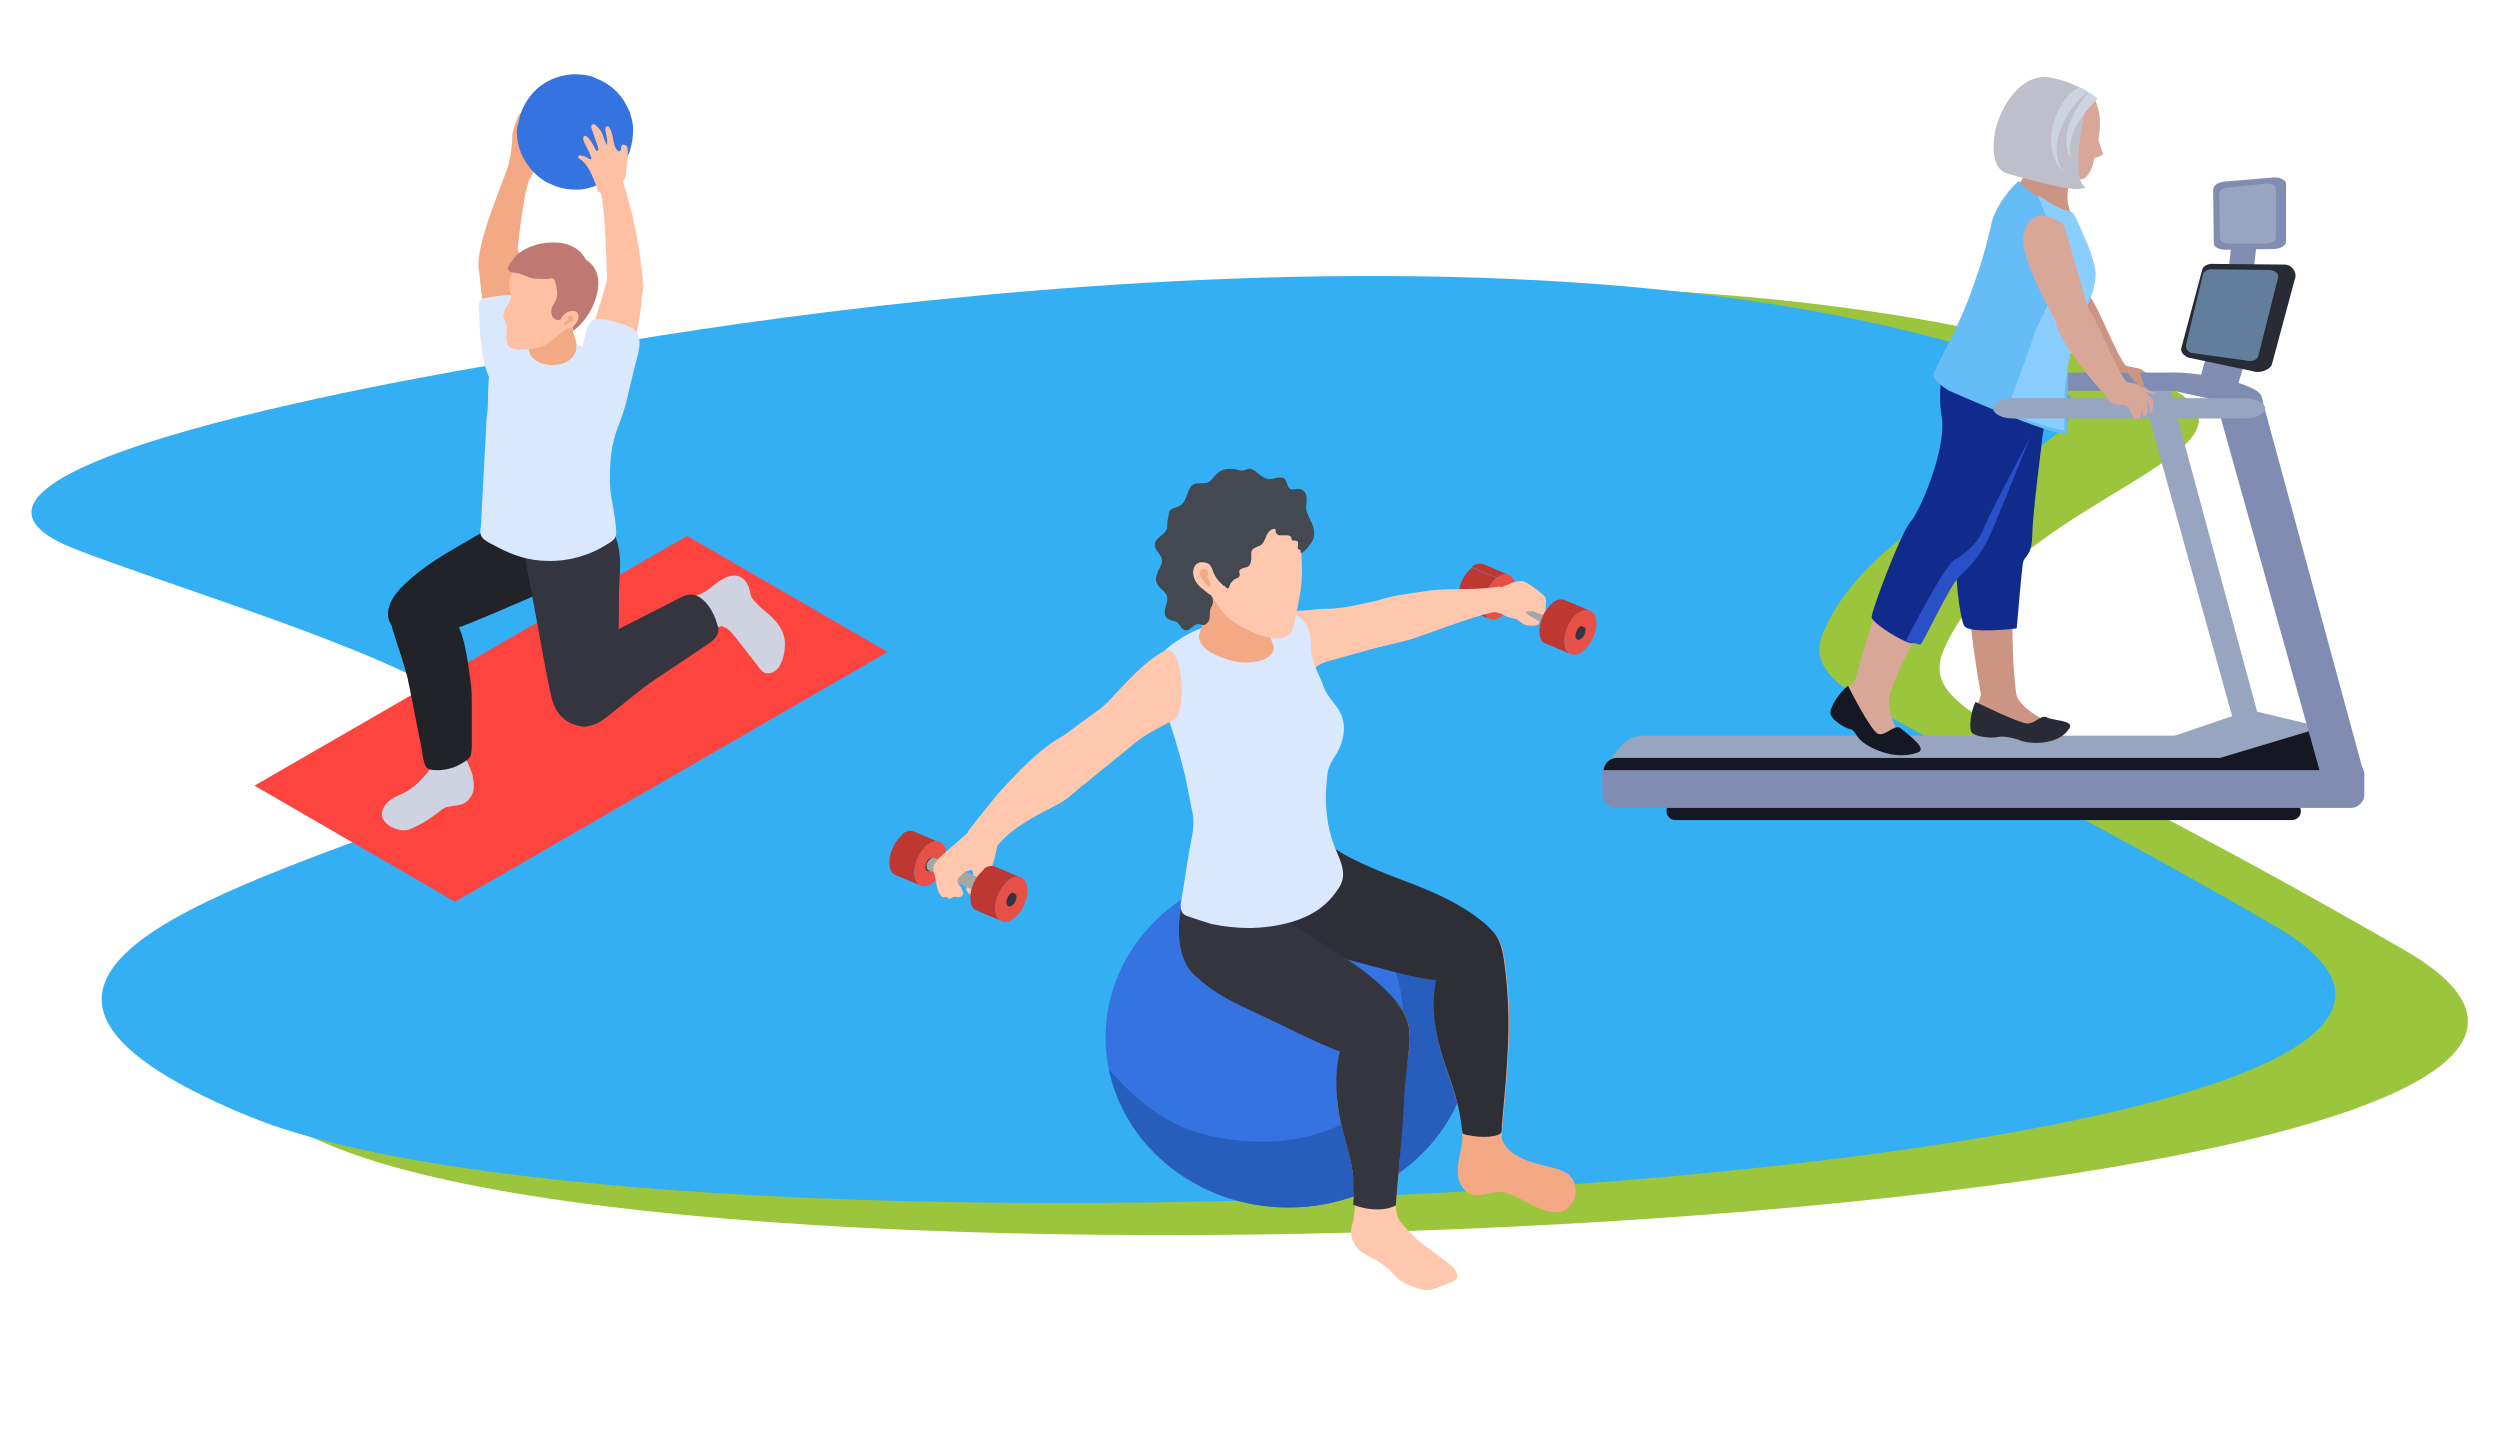
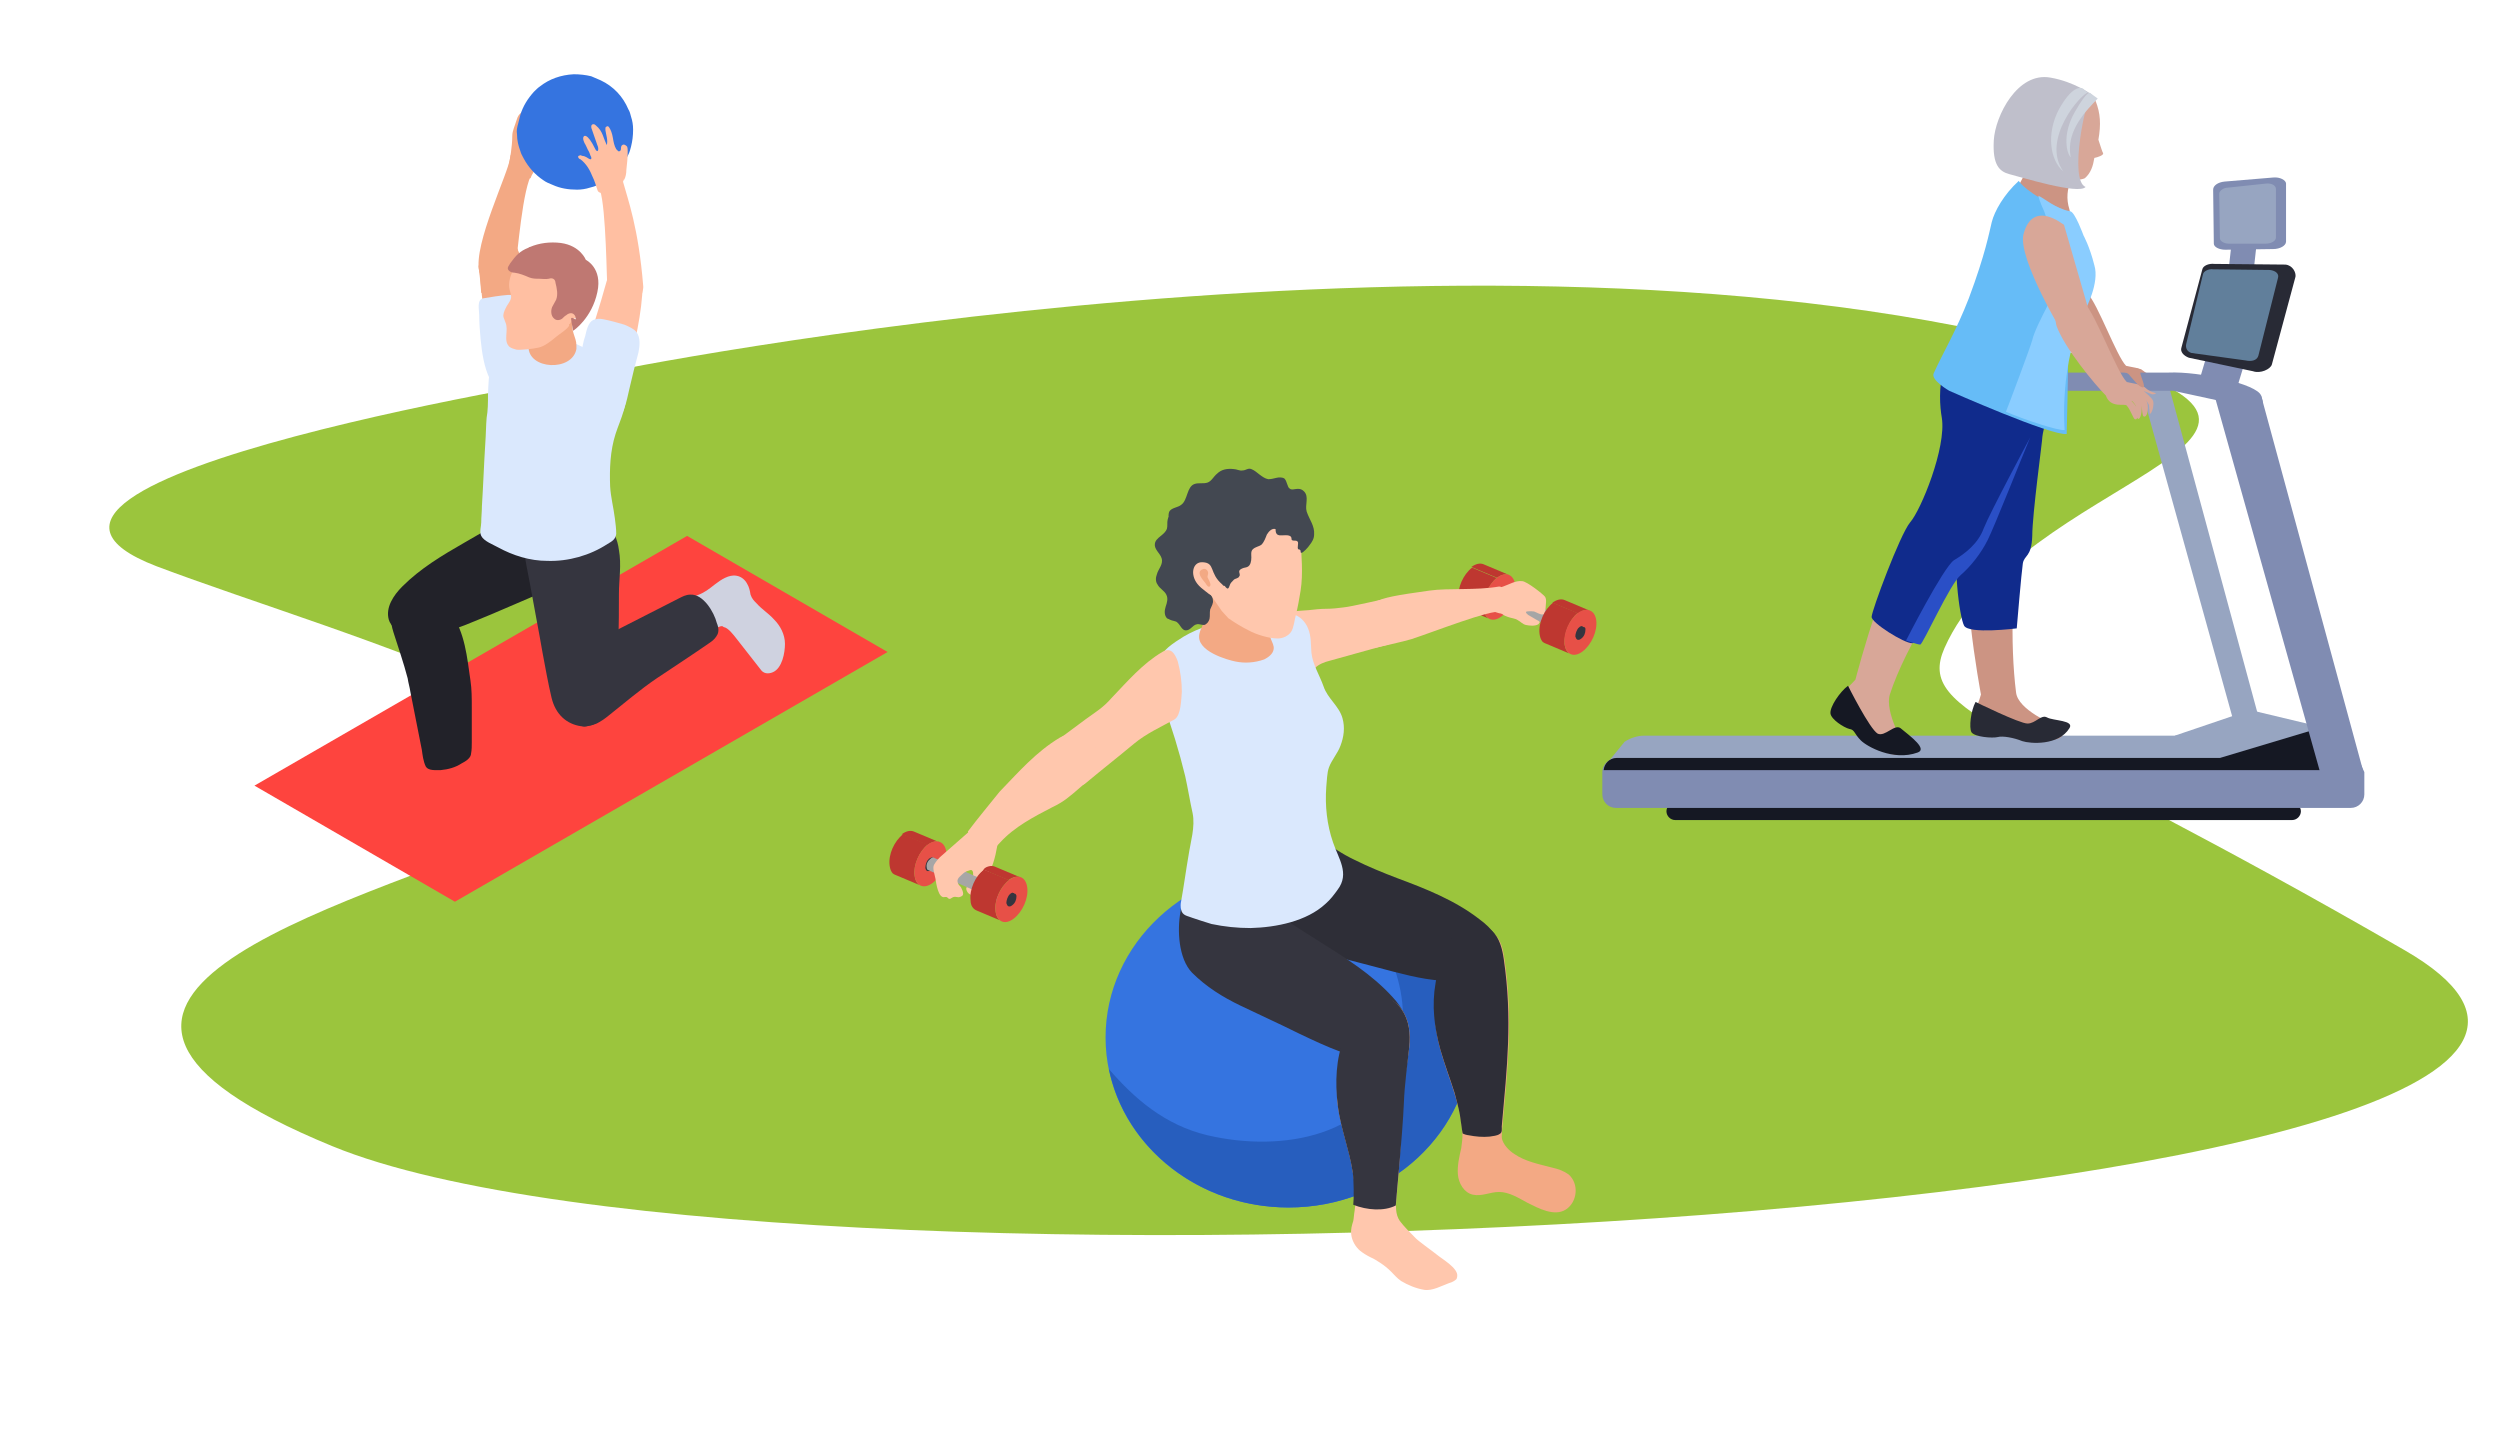
<svg xmlns="http://www.w3.org/2000/svg" xmlns:xlink="http://www.w3.org/1999/xlink" version="1.1" id="Layer_1" x="0px" y="0px" viewBox="0 0 370.4 215" style="enable-background:new 0 0 370.4 215;" xml:space="preserve">
  <style type="text/css">
	.st0{fill:#9BC53D;}
	.st1{fill:#34AFF4;}
	.st2{fill:#CC9483;}
	.st3{fill:#97A5C1;}
	.st4{fill:#808CB2;}
	.st5{fill:#151823;}
	.st6{fill:#282A35;}
	.st7{fill:#617F9B;}
	.st8{fill:#102B8C;}
	.st9{fill:#D8A798;}
	.st10{fill:#66BCF7;}
	.st11{fill:#BFBFCB;}
	.st12{fill:#CED4DD;}
	.st13{fill:#8ACDFF;}
	.st14{fill:#2A4FC6;}
	.st15{enable-background:new    ;}
	.st16{clip-path:url(#SVGID_2_);enable-background:new    ;}
	.st17{fill:#BE3730;}
	.st18{clip-path:url(#SVGID_4_);enable-background:new    ;}
	.st19{fill:#E75047;}
	.st20{fill:#35353F;}
	.st21{fill:#FFC7AD;}
	.st22{fill:#A6A6A6;}
	.st23{clip-path:url(#SVGID_6_);enable-background:new    ;}
	.st24{clip-path:url(#SVGID_8_);enable-background:new    ;}
	.st25{fill:#3574E0;}
	.st26{fill:#275EBE;}
	.st27{fill:#2E2E37;}
	.st28{fill:#F3A984;}
	.st29{fill:#DAE8FD;}
	.st30{fill:#434851;}
	.st31{clip-path:url(#SVGID_10_);enable-background:new    ;}
	.st32{clip-path:url(#SVGID_12_);enable-background:new    ;}
	.st33{clip-path:url(#SVGID_14_);enable-background:new    ;}
	.st34{clip-path:url(#SVGID_16_);enable-background:new    ;}
	.st35{fill:#FE443E;}
	.st36{fill:#CFD2E0;}
	.st37{fill:#222229;}
	.st38{fill:#FFBFA2;}
	.st39{fill:#BF7872;}
</style>
  <g>
    <path class="st0" d="M89.5,55.2c0,0-100.2,15.7-66.3,28.7C51,94.4,110,110.2,79.6,122.6c-30.4,12.3-82.9,25.6-30.4,47.2   c66.5,27.4,373.5,9.4,307.1-29c-58-33.5-72.6-34.8-68.2-44.8c11.1-25,62.4-30.7,23.1-42.5C224.7,27.4,89.5,55.2,89.5,55.2z" />
-     <path class="st1" d="M76.3,53.5c0,0-97.9,15.4-64.8,28c27.1,10.3,84.8,25.8,55.1,37.8c-29.7,12-81,25-29.7,46.1   c64.9,26.7,364.8,9.1,300-28.3c-56.6-32.7-71-34-66.6-43.8c10.8-24.4,60.9-30,22.5-41.5C208.4,26.3,76.3,53.5,76.3,53.5z" />
  </g>
  <g>
    <g>
      <g>
        <path class="st2" d="M300.8,33.9c-0.8,3.3,5.5,13.8,5.5,13.8l3.6-2.6l-3.6-12.5C306.3,32.6,302,28.8,300.8,33.9z" />
      </g>
      <path class="st2" d="M318.5,56.6c-0.1-0.4-1.1-1.2-1.2-1.3c0.1,0.1,0.4,0.2,0.7,0.3c0.2,0.1,0.6,0.4,1,0.1    c0.2-0.1-0.7-0.1-1.5-0.8c-0.5-0.4-1.7-0.5-2.5-0.7c-1.4-1.4-4.2-9.2-5.7-10.7c-0.4-2.4-4.8-0.1-3.9,3.1c1.1,3.1,5.2,8.1,6.8,9.5    c0.7,1.8,2.7,1,2.9,1.5c0.4,0.4,0.9,1.8,1.1,1.9c0.2,0.2,0.5-0.4,0.3-1.5c-0.1-0.4-0.7-0.9-0.7-1c0.1-0.1,0.7,0.7,0.7,0.9    c0.1,0.4,0.1,1.5,0.2,1.5c0.2,0.3,0.7-0.3,0.5-1.7c-0.1-0.7-0.4-1-0.4-1s0.2,0.4,0.4,1.1c0.1,0.7,0.1,1.5,0.2,1.5    c0.4,0.1,0.6-0.8,0.5-1.6c-0.1-0.7-0.4-1.2-0.4-1.2l0.6,1l0.1,1.2C318.3,58.4,318.7,57.1,318.5,56.6z" />
    </g>
    <polygon class="st3" points="335.3,108.7 331.1,107.5 317.1,57.1 321.1,56.3  " />
    <polygon class="st4" points="331.3,57.9 325.4,57.9 328.8,46.4 334.8,46.4  " />
    <path class="st4" d="M335,58.6c-0.6-1.7-9.1-3.6-13.7-3.4h-22.6c-1.1,0-2,0.9-2,2c0,1.1,0.4,0.7,1.4,0.7H322l8.3,1.8   C330.3,59.6,336.7,63.2,335,58.6z" />
    <path class="st5" d="M340.9,120.2c0,0.7-0.6,1.3-1.3,1.3h-91.4c-0.7,0-1.3-0.6-1.3-1.3l0,0c0-0.7,0.6-1.3,1.3-1.3h91.4   C340.3,118.9,340.9,119.5,340.9,120.2L340.9,120.2z" />
    <path class="st3" d="M347.6,111.6c1.5,0.6,2.3,1.6,1.2,1.6l-109.9,0.5c-1.1,0-1.3,0-0.4-1.1l2.2-2.7c0.9-0.6,2-0.9,2.8-0.9h97.3   c1.1-0.1,2.3,0.1,3.8,0.9L347.6,111.6z" />
    <rect x="328.7" y="35.7" transform="matrix(0.11 -0.994 0.994 0.11 258.44 363.762)" class="st4" width="7.5" height="3.7" />
    <g>
      <path class="st6" d="M336.6,54c-0.2,0.7-1.7,1.4-2.8,1l-9.5-2c-0.8-0.3-1.3-0.9-1.1-1.5l3.1-11.6c0.1-0.5,0.9-0.9,1.8-0.8    l10.5,0.1c1.1,0.1,1.6,1.2,1.5,1.8L336.6,54z" />
      <path class="st7" d="M334.6,52.7c-0.2,0.7-1,0.9-1.9,0.7l-8-1.1c-0.7-0.2-0.9-0.8-0.8-1.3l2.5-10.4c0.1-0.4,0.8-0.8,1.5-0.7    l8.4,0.1c0.9,0.1,1.4,0.6,1.2,1.2L334.6,52.7z" />
    </g>
    <g>
      <path class="st4" d="M338.7,35.8c0,0.6-0.9,1.1-1.9,1.1l-7.1,0.1c-0.9,0-1.7-0.4-1.7-0.9l-0.1-8c0-0.6,0.7-1.1,1.7-1.2l7.2-0.6    c1-0.1,1.9,0.4,1.9,0.9V35.8z" />
      <path class="st3" d="M337.2,35.2c0,0.5-0.7,0.9-1.5,0.9h-5.5c-0.7,0-1.3-0.4-1.3-0.8l-0.1-6.6c0-0.4,0.6-0.9,1.3-0.9l5.6-0.6    c0.9-0.1,1.5,0.3,1.5,0.8L337.2,35.2z" />
    </g>
    <polygon class="st3" points="331.4,113.7 322.2,109 333.4,105.2 347.2,108.5  " />
    <path class="st4" d="M347.6,108.5l-14.4,3.9h-93.8c-1.1,0-2,0.9-2,2v3.3c0,1.1,0.9,2,2,2h108.9c1.1,0,2-0.9,2-2v-3.3   C350.2,114.2,347.6,108.5,347.6,108.5z" />
    <g>
      <g>
        <path class="st5" d="M349.7,113.6c-1.7-4.1-2.8-6.7-2.8-6.7l-18,5.4h-89.4c-1,0-1.8,0.8-1.9,1.8h112.2     C349.7,113.9,349.7,113.7,349.7,113.6z" />
      </g>
    </g>
    <polygon class="st4" points="350.2,114.5 343.8,114.6 328.1,58.6 335,58.6  " />
    <g>
      <path class="st2" d="M304.5,107.5c-0.3-0.2-5.5-2.3-5.8-4.9c-0.9-7.1-0.7-18.4,1.1-22.3c0.9-2.3-7.1-9.4-7.3-1.8    c-2.8,4.4,1,24.4,1,24.4c-0.6,2.2-2,4.3-0.8,5.2c1.1,0.9,2.5,1.2,3.4,0.6c0.9-0.6,5.9,1.2,8.1,0.9    C306.3,109.3,305.7,108.2,304.5,107.5z" />
      <path class="st6" d="M292.7,104c-0.7,1.3-1,3.8-0.6,4.5c0.5,0.7,3.1,0.9,3.9,0.7c0.7-0.2,2.4,0.1,3.6,0.6c1.2,0.4,5.4,0.7,7-1.9    c0.8-1.2-2.4-1.1-3.3-1.6c-0.9-0.5-1.7,0.9-2.9,0.9C299.2,107.2,292.7,104,292.7,104z" />
    </g>
    <path class="st8" d="M304.4,56c-0.2,2-1.8,8.1-1.8,8.7s-1.5,11.5-1.5,14.7c-0.1,3.2-1.2,2.8-1.4,4.1c-0.2,1.3-0.9,9.6-0.9,9.6   s-7.1,0.9-7.8-0.4c-0.7-1.3-1.8-9.8-0.7-13.8c1.1-4,3.1-20.1,4.4-22.8C296.1,53.4,304.4,56,304.4,56z" />
    <g>
      <path class="st9" d="M282.3,110.7c-0.2-0.3-3.1-5.2-2.3-7.8c2.3-7.2,9.2-18,12.7-21c2-1.7-4.1-11.9-7.8-4.8    c-4.7,2.9-10,23.6-10,23.6c-1.6,1.8-3.8,3.2-3.1,4.6c0.7,1.4,1.9,2.2,3,2.1c1.1-0.1,2.3,3.3,4.6,4.1    C281.5,112.2,283.1,111.9,282.3,110.7z" />
      <path class="st5" d="M273.8,101.6c-1.2,0.9-2.7,3.1-2.6,4.1c0.1,0.9,2,2.1,2.8,2.3c0.8,0.1,0.7,0.7,1.7,1.7    c0.9,0.9,4.8,3.1,8.4,1.8c1.5-0.5-0.9-2.3-2.5-3.6c-0.9-0.7-2.3,1.3-3.4,0.8C277,108,273.8,101.6,273.8,101.6z" />
    </g>
    <path class="st8" d="M293.5,49.6c-6.5,1-6.4,8.9-5.8,12.3c0.7,4.4-3.1,13.7-4.7,15.5c-1.5,1.8-5.7,13.1-5.7,14s4.8,3.9,6,3.9   c1.2,0,5.2-10,7-11.2c1.8-1.2,4.9-5.5,5.2-7.5c0.3-2.1,4.9-11.5,6.8-14.5s2.8-8.1,2.5-10.3C304.5,49.6,293.5,49.6,293.5,49.6z" />
    <path class="st2" d="M308.9,23c-1.5,2.2-3.3,4.9-2.3,8c0.9,3.1-8.1-2-7.7-3.1c0.4-1,3.1-5.2,3-8.7S308.9,23,308.9,23z" />
    <path class="st10" d="M299.1,26.8c-2.2,2-3.6,4.5-4,6.1c-0.4,1.6-0.9,4.6-3.4,11.3c-1.9,4.9-3.9,8.2-5.2,11.1   c-0.5,1,2.3,2.6,2.3,2.6s15.1,6.7,17.4,6.4c0,0,0.9-32.6-0.5-33.2C300.1,28.6,299.1,26.8,299.1,26.8z" />
    <g>
      <path class="st9" d="M311.6,22.7c-0.1-0.1-0.4-1.1-0.7-2c0.4-2.3,0.3-3.9-0.4-5.7c-0.4-1.2-2.9-1.8-3.8-1.9    c-4-0.4-8.5,9.6-0.4,13.2c0.9,0.4,2,0.4,2.6,0.1c0.9-0.8,1.2-1.8,1.4-3C310.8,23.3,311.7,23,311.6,22.7z" />
      <path class="st11" d="M309.9,14c-0.9,0.6-3.4,12.7-0.9,13.7c-1,1.2-9.7-1.5-11.3-1.9c-1.5-0.4-2.5-1.4-2.3-5s3.5-10.2,8.4-9.3    C307.3,12.1,309.9,14,309.9,14z" />
      <path class="st12" d="M310.8,14.6c-1.5,1.6-4.8,4.7-4,8.7c-0.5-0.4-1.4-3.2,0.6-6.7c2-3.5,2.3-2.8,2.3-2.8L310.8,14.6z" />
      <path class="st12" d="M309.4,13.7c-0.9,0-7.1,6.9-3.7,11.7c-2-1.7-2.5-5.6-0.7-9.1c1.9-3.5,3.3-3.5,3.7-3.1    C309.2,13.7,309.4,13.7,309.4,13.7z" />
    </g>
    <g>
      <path class="st13" d="M305.9,63.7c0,0-0.9-9.8,3.1-17.9c0,0,2.1-3.9,1.3-6.5c-0.7-2.8-1.6-4.4-1.6-4.4s-1.3-3.6-2-3.6    c-2.2-0.4-3.9-2-4.7-2.3c0.1,0.4,0.1,0.6,0.9,2.4c0,0,2.8,8.4,2.6,9.5s-3.9,7.2-4.4,9.5c-0.3,1.1-3.6,9.9-3.9,10.6    C299.7,62.1,305.1,63.9,305.9,63.7z" />
    </g>
    <g>
      <path class="st9" d="M299.8,34.7c-0.9,3.6,6,15,6,15l3.9-2.9l-3.9-13.5C305.8,33.4,301.2,29.4,299.8,34.7z" />
    </g>
-     <path class="st3" d="M335.6,60.5c0,0.8-1.3,1.5-2.9,1.5h-34.5c-1.6,0-2.9-0.7-2.9-1.5l0,0c0-0.8,1.3-1.5,2.9-1.5h34.5   C334.3,59.1,335.6,59.7,335.6,60.5L335.6,60.5z" />
    <path class="st9" d="M319,59.4c-0.1-0.4-1.2-1.3-1.4-1.5c0.2,0.1,0.4,0.2,0.7,0.3s0.6,0.4,1.1,0.1c0.2-0.1-0.8-0.1-1.6-0.9   c-0.6-0.5-1.9-0.6-2.7-0.8c-1.5-1.5-4.6-10-6.2-11.6c-0.4-2.6-5.2-0.1-4.2,3.3c1.2,3.3,5.7,8.7,7.3,10.3c0.7,2,2.9,1.1,3.1,1.5   c0.5,0.5,1,2,1.2,2c0.3,0.2,0.6-0.4,0.3-1.6c-0.1-0.4-0.7-1-0.8-1.1c0.1-0.1,0.7,0.7,0.7,0.9c0.1,0.4,0.1,1.6,0.2,1.7   c0.2,0.3,0.7-0.3,0.6-1.9c-0.1-0.8-0.4-1.2-0.4-1.2s0.3,0.4,0.4,1.2c0.1,0.7,0.1,1.5,0.3,1.6c0.5,0.2,0.7-0.9,0.6-1.7   c-0.1-0.7-0.5-1.2-0.5-1.2l0.7,1.2l0.1,1.3C318.8,61.4,319.2,60,319,59.4z" />
    <path class="st2" d="M314.4,55c0.4,0.2,0.9,0.2,1.2,0.7c0.4,0.4,1.3,1.7,1.9,1.7c0.5,0-0.4-1.7-0.4-2.2c0.1-0.5,0.6-0.3-0.4-0.6   C315.8,54.3,314.4,55,314.4,55z" />
    <path class="st14" d="M300.8,64.8c-1.3,3.1-5.3,13.2-6.3,15.2c-1,2-2.5,3.9-4,5.2c-1.6,1.3-5.6,10.3-6,10.3s-2.1-0.6-2.1-0.6   s5.5-10.8,7.1-11.9c1.7-1,3.6-2.5,4.4-4.7C294.8,76,300.8,64.8,300.8,64.8z" />
  </g>
  <g>
    <g>
      <g class="st15">
        <g class="st15">
          <defs>
            <path id="SVGID_1_" class="st15" d="M223.6,85.2l-3.8-1.6c-0.5-0.2-1.1-0.1-1.8,0.4l3.8,1.6C222.5,85.1,223.1,85,223.6,85.2z" />
          </defs>
          <clipPath id="SVGID_2_">
            <use xlink:href="#SVGID_1_" style="overflow:visible;" />
          </clipPath>
          <g class="st16">
            <path class="st17" d="M223.6,85.2l-3.8-1.6c-0.5-0.2-1.1-0.1-1.8,0.4l3.8,1.6C222.5,85.1,223.1,85,223.6,85.2L223.6,85.2z" />
          </g>
        </g>
        <g class="st15">
          <defs>
            <path id="SVGID_3_" class="st15" d="M217,90.2l3.8,1.6c-0.5-0.2-0.8-0.7-0.9-1.5c-0.2-1.6,0.7-3.7,2-4.6l-3.8-1.6       c-1.3,1-2.2,3-2,4.6C216.2,89.4,216.5,89.9,217,90.2z" />
          </defs>
          <clipPath id="SVGID_4_">
            <use xlink:href="#SVGID_3_" style="overflow:visible;" />
          </clipPath>
          <g class="st18">
            <path class="st17" d="M221.8,85.6l-3.8-1.6c-1.3,1-2.2,3-2,4.6c0.1,0.8,0.4,1.3,0.9,1.5l3.8,1.6c-0.5-0.2-0.8-0.7-0.9-1.5       C219.7,88.7,220.5,86.6,221.8,85.6L221.8,85.6z" />
          </g>
        </g>
        <g>
          <path class="st19" d="M221.8,85.6c-1.3,1-2.2,3-2,4.6c0.2,1.6,1.4,2.1,2.7,1.1c1.3-1,2.2-3,2-4.6      C224.3,85.1,223.1,84.6,221.8,85.6z" />
        </g>
        <g>
          <path class="st20" d="M221.5,89c0.1,0.5,0.4,0.6,0.8,0.3c0,0,0,0,0,0c0.4-0.3,0.6-0.8,0.6-1.3c0,0,0-0.1,0-0.1      c-0.1-0.5-0.4-0.6-0.8-0.3c0,0-0.1,0-0.1,0.1C221.7,88,221.4,88.5,221.5,89C221.5,89,221.5,89,221.5,89z" />
        </g>
      </g>
    </g>
    <path class="st21" d="M196.5,90.2c0.9,0,1.7-0.1,2.5-0.2c1.2-0.1,5.7-1.2,6.9-1.4c1.2-0.2,1.7,1.7,3.1,1.3c1.6-0.4-0.9,3-1.7,4.4   c-0.5,0.9-1.5,1.2-2.4,1.4c-2.6,0.7-5.3,1.5-7.9,2.2c-0.8,0.2-1.6,0.5-2.2,1.1c-0.5,0.5-0.9,1.3-1.3,1.9c-1.2,1.5-3.2,1.5-4.6,0.4   c-1.3-1.1-2-3.3-2-5.3c0.1-2.1,0.6-4.8,2.5-5.1c1.5-0.3,3-0.4,4.5-0.5C194.8,90.3,195.6,90.2,196.5,90.2z" />
    <path class="st21" d="M211.8,87.5c2.8-0.4,6.9,0,10.3-0.6c0.3,0,0.3,0.1,0.5,0.2c0.4,0.3,0.5,0.9,0.6,1.5c0.1,0.5,0.1,1.2-0.2,1.5   c-0.1,0.2-0.6,0.6-0.8,0.6c-1.1-0.5-10,3-13.1,4c-0.9,0.3-5.4,1.3-5.4,1.3s0.8-1.4,0.4-2.5c-0.3-0.7-0.3-1.6-0.5-2.4   c-0.1-0.8-0.6-1.5,0.1-1.9C205.1,88.5,206.8,88.2,211.8,87.5z" />
    <path class="st22" d="M231.9,91.6l-9.2-4.1l0,0c-0.1-0.1-0.3-0.1-0.5,0.1c-0.4,0.3-0.7,0.8-0.6,1.3c0,0.2,0.1,0.4,0.2,0.4l0,0l0,0   c0,0,0,0,0,0l10.4,4.6L231.9,91.6z" />
    <path class="st21" d="M225.5,86.1c0.7,0,3.2,2,3.4,2.3c0.3,0.4,0.1,1.2,0.1,1.6c0,0.2-0.1,0.8-0.3,1c-0.3,0.2-1.1-0.3-1.4-0.4   c-0.6-0.1-1.2,0-1.8,0.1c-1.3,0.2-2.6,0.5-3.9,0c-0.5-0.2-1-0.6-1.2-1.2c-0.2-0.5-0.3-1.3,0-1.8c0.4-0.7,1.6-0.5,2.3-0.8   C223.6,86.6,224.5,86,225.5,86.1C225.5,86.1,225.5,86.1,225.5,86.1z" />
    <path class="st21" d="M222.1,90.3c0.2,0.6,0.7,0.9,1.3,1.1c0.5,0.2,1.1,0.2,1.5,0.5c0.4,0.2,0.7,0.6,1.2,0.7   c0.5,0.1,1.3,0.2,1.8-0.1c0.1-0.1,0.3-0.3,0.2-0.4c-0.1-0.1-0.3-0.2-0.5-0.3c-0.4-0.2-0.8-0.5-1.2-0.7c-0.1-0.1-0.2-0.2-0.3-0.3   c0-0.1,0-0.2,0.1-0.3c0.1-0.1,0.2-0.2,0.2-0.3c0-0.1-0.1-0.3-0.2-0.4c-0.3-0.4-0.8-0.8-1.3-1c-0.5-0.2-1.1-0.2-1.6-0.4   C222.2,88.1,221.7,89.5,222.1,90.3z" />
    <path class="st21" d="M147.5,124.4c0.3,0.1,0.3,0.5,0.3,0.7c-0.1,0.5-0.2,1-0.3,1.5c-0.2,0.9-0.5,1.8-0.9,2.6   c-0.2,0.4-0.5,0.8-0.6,1.2c-0.2,0.6-0.2,1.1-0.6,1.6c-0.2,0.3-0.6,0.6-1,0.6c-0.4,0.1-0.9-0.1-1.1-0.5c-0.1-0.2-0.2-0.4-0.1-0.6   c0.1-0.2,0.3-0.4,0.4-0.5c0.3-0.3,0.5-0.8,0.6-1.2c0.1-0.5-0.1-1,0-1.5c0-0.5,0.1-1.1,0.3-1.6c0.4-0.9,1-1.7,1.9-2.3   c0.3-0.2,0.6-0.3,1-0.3C147.4,124.4,147.4,124.4,147.5,124.4z" />
    <g>
      <g class="st15">
        <g class="st15">
          <defs>
            <path id="SVGID_5_" class="st15" d="M139.2,124.8l-3.8-1.6c-0.5-0.2-1.1-0.1-1.8,0.4l3.8,1.6       C138.1,124.7,138.8,124.5,139.2,124.8z" />
          </defs>
          <clipPath id="SVGID_6_">
            <use xlink:href="#SVGID_5_" style="overflow:visible;" />
          </clipPath>
          <g class="st23">
            <path class="st17" d="M139.2,124.8l-3.8-1.6c-0.5-0.2-1.1-0.1-1.8,0.4l3.8,1.6C138.1,124.7,138.8,124.5,139.2,124.8       L139.2,124.8z" />
          </g>
        </g>
        <g class="st15">
          <defs>
            <path id="SVGID_7_" class="st15" d="M132.7,129.7l3.8,1.6c-0.5-0.2-0.8-0.7-0.9-1.5c-0.2-1.6,0.7-3.7,2-4.6l-3.8-1.6       c-1.3,1-2.2,3-2,4.6C131.9,129,132.2,129.5,132.7,129.7z" />
          </defs>
          <clipPath id="SVGID_8_">
            <use xlink:href="#SVGID_7_" style="overflow:visible;" />
          </clipPath>
          <g class="st24">
            <path class="st17" d="M137.5,125.1l-3.8-1.6c-1.3,1-2.2,3-2,4.6c0.1,0.8,0.4,1.3,0.9,1.5l3.8,1.6c-0.5-0.2-0.8-0.7-0.9-1.5       C135.3,128.2,136.2,126.1,137.5,125.1L137.5,125.1z" />
          </g>
        </g>
        <g>
          <path class="st19" d="M137.5,125.1c-1.3,1-2.2,3-2,4.6c0.2,1.6,1.4,2.1,2.7,1.1c1.3-1,2.2-3,2-4.6      C140,124.7,138.8,124.2,137.5,125.1z" />
        </g>
        <g>
          <path class="st20" d="M137.1,128.6c0.1,0.5,0.4,0.6,0.8,0.3c0,0,0,0,0,0c0.4-0.3,0.6-0.8,0.6-1.3c0,0,0-0.1,0-0.1      c-0.1-0.5-0.4-0.6-0.8-0.3c0,0-0.1,0-0.1,0.1C137.3,127.5,137.1,128.1,137.1,128.6C137.1,128.5,137.1,128.5,137.1,128.6z" />
        </g>
      </g>
    </g>
    <path class="st22" d="M147.6,131.2l-9.2-4.1l0,0c-0.1-0.1-0.3-0.1-0.5,0.1c-0.4,0.3-0.7,0.8-0.6,1.3c0,0.2,0.1,0.4,0.2,0.4l0,0l0,0   c0,0,0,0,0,0l10.4,4.6L147.6,131.2z" />
    <ellipse class="st25" cx="190.9" cy="153.7" rx="27.1" ry="25.2" />
    <path class="st26" d="M195.1,128.8c1,0.7,1.9,1.5,2.9,2.3c7.2,6.4,11.9,15.9,9,25.4c-3.4,11.9-17,14.3-28.1,11.7   c-6.3-1.5-10.8-5.4-14.6-9.8c2.4,11.7,13.4,20.5,26.6,20.5c15,0,27.1-11.3,27.1-25.2C218,141.1,208.1,130.7,195.1,128.8z" />
    <path class="st27" d="M189.4,138.1c2.5,1.7,5.1,2.8,8,3.5c3.1,0.8,6.2,1.6,9.2,2.4c3.1,0.8,6.2,1.5,9.4,1.3c2.2-0.2,6.2-1,6.5-3.6   c0.2-2.2-1.5-4.2-3.3-5.5c-3.6-2.8-7.9-4.5-12.2-6.1c-2.1-0.8-4.3-1.7-6.3-2.7c-1.9-0.9-3.5-2-5.2-3.3c-1.3-1-2.9-1.9-4.5-1.8   c-1.6,0.1-3.1,1.2-3.9,2.6c-0.8,1.4-1.1,3.1-1.1,4.7C186.1,132.2,187,136.4,189.4,138.1z" />
    <path class="st28" d="M213.4,155.5c1,3.6,2.6,7.1,3.1,10.8c0.2,1.5,0.2,3.1,1,4.4c0.8,1.3,2.6,2.2,3.8,1.3c1-0.7,1.2-4,1.3-5.1   c0.8-8.9,1.6-15.9,0.3-24.8c-0.2-1.4-0.5-2.9-1.6-3.8c-1.5-1.3-4-0.8-5.5,0.6c-2,1.9-2.4,4.3-2.9,6.8   C212.3,149.1,212.5,152.2,213.4,155.5z" />
    <path class="st20" d="M176.6,144.1c2.1,2.1,4.5,3.6,7.2,4.9c2.9,1.4,5.8,2.7,8.6,4.1c2.1,1,4.2,2,6.4,2.8c1.8,0.7,3.6,1.2,5.5,1   c1.9-0.2,3.7-1.4,4.2-3.2c0.6-2.2-0.7-4.4-2.2-6c-3.1-3.4-7-5.8-10.8-8.2c-1.9-1.2-3.9-2.4-5.8-3.8c-1.7-1.2-3.1-2.6-4.5-4.2   c-1.1-1.2-2.5-2.4-4.1-2.6c-1.6-0.2-3.2,0.6-4.3,1.8c-1.1,1.2-1.7,2.8-1.9,4.4C174.4,137.8,174.6,142,176.6,144.1z" />
    <path class="st21" d="M215.9,189.1c0.2-1.2-2.3-2.6-3-3.2c-0.6-0.5-2.9-2.1-3.3-2.6c-0.7-0.7-1.6-1.6-2.2-2.4   c-0.7-1-0.6-2.3-0.5-3.5c0.5-4.7,0.7-9.5,0.9-14.2c0.1-2.7,0.7-5.4,1-8.1c0.2-1.9,0-3.9-1.1-5.5c-1.1-1.6-3.3-2.4-5-1.5   c-2.1,1.2-2.2,3.9-3,5.8c-1.3,3.1-1.9,6.5-1.5,9.8c0.4,3.3,1.7,6.5,2.2,9.8c0.2,1.1,0.4,2.3,0.5,3.5c0,0.8-0.1,1.6-0.2,2.4   c-0.1,0.5-0.1,1-0.2,1.5c-0.2,0.6-0.4,1.3-0.3,2c0.1,0.9,0.6,1.8,1.3,2.4c0.5,0.4,1,0.7,1.6,1c0.5,0.2,0.9,0.5,1.4,0.8   c0.6,0.4,1.1,0.8,1.6,1.3c0.5,0.5,0.9,1,1.5,1.4c1,0.6,2.2,1.1,3.4,1.3c1.2,0.2,2.6-0.6,3.7-1c0.4-0.1,0.8-0.3,1.1-0.6   C215.8,189.4,215.9,189.3,215.9,189.1z" />
    <path class="st20" d="M206.8,178.6c0-0.4,1-10.4,1.2-15.2c0.1-2.7,0.5-5.5,0.8-8.3c0.2-1.9,0-3.9-1.1-5.5c-1.1-1.6-3.3-2.8-5-1.9   c-2.1,1.2-2.7,4-3.5,6c-1.3,3.1-1.4,6.7-1,10.1c0.4,3.3,1.7,6.5,2.2,9.8c0.2,1.1,0.2,4.2,0.1,4.9   C202.5,179.3,205.1,179.5,206.8,178.6z" />
    <path class="st28" d="M182.4,91.8c-1.8,0.4-3.6,1-5.3,1.7v14.7h11.7V91.8H182.4z" />
    <path class="st29" d="M171.3,100.6c0.1,1.2,0.6,2.5,1,3.6c1.3,3.5,2.4,7.1,3.3,10.8c0.4,1.8,0.7,3.7,1.1,5.5c0.4,2-0.3,4.2-0.6,6.2   c-0.4,2.3-0.7,4.6-1.1,6.8c-0.1,0.4-0.1,0.9,0,1.3c0.2,0.9,1,0.9,1.7,1.2c0.9,0.3,1.8,0.6,2.8,0.9c1.9,0.4,3.8,0.6,5.8,0.6   c3.8-0.1,8.3-1,11.1-3.6c0.7-0.6,1.3-1.4,1.8-2.1c1.8-2.4,0.1-4.6-0.7-7c-0.9-2.6-1.2-5.4-1-8.2c0.1-0.9,0.1-2.1,0.4-2.9   c0.4-1.1,1.3-2.1,1.7-3.2c0.5-1.3,0.7-2.7,0.3-4.1c-0.5-1.8-2.2-2.9-2.8-4.7c-0.6-1.7-1.6-3.2-1.8-5c-0.1-1.2,0-2.4-0.5-3.6   c-0.4-1-1.2-1.8-2.2-2.1c-1.3-0.5-3-0.1-4.4,0c-1.5,0.2-3.1,0.4-4.6,0.8c-2.5,0.5-5,1.2-7.2,2.5c-0.8,0.5-1.6,1-2.3,1.6   c-0.9,0.8-1.6,1.8-1.9,2.9C171.3,99.4,171.2,100,171.3,100.6z" />
    <path class="st21" d="M160.8,106.6c-1.3,1-3.8,2.8-5.4,4c-1.3,0.9,0,2,0.2,3.5c0.2,1.6,1.8,2.9,3.4,2.5c0.6-0.2,1.4-0.1,1.9-0.6   c2.4-2,4.7-3.8,7.1-5.8c1.8-1.5,4-2.5,6-3.6c1-0.6,1-3,1.1-4.1c0-1.5-0.2-3-0.6-4.5c-0.4-1.1-1-2.2-2.3-1.4   c-2.9,1.7-5.2,4.4-7.5,6.8C163.4,104.9,162.3,105.5,160.8,106.6z" />
    <path class="st21" d="M143.4,123.2c0.3,0.7,0.6,1.5,1.1,2.1c0.5,0.6,1.4,1,2.1,0.8c0.7-0.2,1.1-0.8,1.6-1.3c2.1-2.3,5-3.8,7.7-5.2   c1.7-0.8,2.6-1.6,4.1-2.9c1.3-1.1,2.7-2.4,2.7-4.2c0.1-2.9-3.2-4.7-5.7-3.2c-3.5,2.1-6.1,5.1-8.9,8   C146.5,119.3,144.9,121.2,143.4,123.2z" />
    <path class="st28" d="M177.7,93.9c-0.6,2.6,4.3,3.9,5.3,4.1c1.4,0.3,2.9,0.2,4.3-0.3c0.6-0.3,1.3-0.8,1.4-1.5   c0.1-0.5-0.2-1-0.4-1.5c-0.3-1-0.4-2-0.7-3c-0.3-1.1-0.6-2.2-0.8-3.3c-0.2-1.2-0.3-2-1.2-2.9c-0.9-0.9-2.7-0.9-4-1   c-0.7-0.1-1.6-0.4-2.3-0.1c-1.3,0.6-0.4,2-0.3,2.9c0.1,1.2,0.1,2.5-0.2,3.7C178.6,92,177.9,93,177.7,93.9z" />
    <path class="st21" d="M181,90.5c-0.1-0.1-0.1-0.2-0.2-0.3c-0.3-0.4-0.6-0.9-0.9-1.3c-0.4-0.6-0.9-1-1.4-1.5   c-0.6-0.5-1.2-1.1-1.6-1.7c-1.1-1.5-1.4-3.9-1.2-5.7c0.2-2,1-3.9,2.4-5.3c2.2-2.3,5.8-3.3,8.9-2.4c0.8,0.2,1.6,0.6,2.4,1   c0.7,0.3,1.3,0.7,1.9,1.3c0.3,0.4,0.6,0.8,0.8,1.2c0.3,0.6,0.5,1,0.5,1.7c0,0.7,0,1.4,0.1,2.2c0.1,2.6,0.4,5.2,0,7.8   c-0.2,1.2-0.4,2.4-0.7,3.6c-0.2,0.7-0.3,1.9-0.7,2.5c-0.4,0.6-1.2,1-2,1c-1.3,0-3.2-0.6-4.3-1.2c-1-0.5-2-1.1-3-1.8   C181.5,91.1,181.3,90.8,181,90.5z" />
    <path class="st30" d="M172.1,79.5c0.4-0.4,0.9-0.6,1.1-1.1c0.4-0.8-0.4-1.9,0.1-2.7c0.4-0.5,1.2-0.5,1.7-0.9c1-0.7,0.8-2.7,2-3.1   c0.6-0.2,1.3,0,1.9-0.2c0.6-0.2,0.9-0.9,1.4-1.3c0.7-0.7,1.6-0.8,2.5-0.7c0.4,0,0.9,0.3,1.3,0.2c0.5,0,0.8-0.4,1.3-0.2   c0.5,0.2,0.8,0.5,1.2,0.8c0.4,0.3,0.8,0.6,1.3,0.7c0.4,0,0.8-0.1,1.2-0.2c0.4-0.1,0.9-0.1,1.2,0.1c0.2,0.2,0.3,0.5,0.4,0.8   c0.1,0.3,0.2,0.6,0.4,0.7c0.5,0.4,1.3-0.4,2.1,0.4c0.8,0.8,0.1,2,0.4,3c0.4,1.2,1.2,2.1,1.1,3.4c0,0.6-0.3,1.1-0.7,1.6   c-0.1,0.2-1,1.2-1.2,1.1c-0.1,0-0.1-0.1-0.1-0.2c0-0.1,0-0.2-0.1-0.2c0-0.1-0.1-0.1-0.2-0.1c-0.2-0.1-0.1-0.4-0.1-0.6   c0-0.2,0.1-0.5-0.1-0.6c-0.2-0.2-0.6,0-0.8-0.2c-0.1-0.1,0-0.3-0.1-0.4c-0.2-0.5-1.4-0.2-1.8-0.3c-0.6-0.1-0.5-0.9-0.5-0.9   c-0.5-0.2-1,0.3-1.3,0.8c-0.2,0.5-0.4,1.1-0.8,1.5c-0.4,0.3-0.9,0.3-1.3,0.7c-0.3,0.3-0.2,0.8-0.2,1.2c0,0.5-0.1,1.2-0.6,1.4   c-0.2,0.1-0.5,0.1-0.7,0.2c-0.2,0.1-0.5,0.2-0.5,0.5c0,0.2,0.2,0.5,0,0.7c-0.1,0.3-0.6,0.3-0.8,0.5c-0.3,0.3-0.5,0.5-0.6,0.8   c0,0.1-0.1,0.2-0.1,0.3c-0.1,0.1-0.1,0.2-0.2,0.2c-0.1,0-0.2-0.1-0.3-0.2c-0.1-0.1-0.1-0.2-0.2-0.2c-0.3-0.1-0.4,0.2-0.5,0.5   c-0.1,0.3-0.1,0.6-0.3,0.7c-0.4,0.4-1.1,0-1.5-0.3c-0.3-0.2-1.2-0.6-1.4-0.9c0.5,0.9,0.5,0.8,0.7,2.4c0-0.2-1.3-0.9-1.5-1.1   c-0.5-0.4-0.9-0.9-1.3-1.3c-0.7-0.8-1.5-1.4-2-2.3c-0.3-0.5-0.5-1-0.7-1.5c-0.2-0.6-0.2-1.3-0.5-1.9   C171.9,80.5,171.4,80.2,172.1,79.5C172,79.6,172.1,79.5,172.1,79.5z" />
    <path class="st30" d="M173.3,91.8c-0.1-0.1-0.3-0.1-0.4-0.2c-0.4-0.4-0.4-1.1-0.2-1.7c0.2-0.6,0.4-1.2,0.1-1.8   c-0.3-0.6-1-0.9-1.3-1.5c-0.3-0.4-0.3-1-0.1-1.5c0.2-0.8,1-1.5,0.7-2.4c-0.2-0.7-1.1-1.3-1-2.1c0.1-1,1.5-1.3,1.8-2.3   c0.1-0.4,0-0.9,0.1-1.3c0.2-1,1.4-1.5,2.4-1.7c0.8-0.2,1.7-0.4,2.3,0.1c0.8,0.6,0.8,1.7,0.5,2.7c-0.2,0.9-0.6,1.8-0.8,2.7   c-0.2,0.9-0.1,2,0.4,2.7c0.5,0.7,1.2,1.1,1.6,1.9c0.2,0.4,0.3,1,0.1,1.3c-0.2,0.4-0.5,0.5-0.3,1.1c0.2,0.4,0.5,0.7,0.5,1.1   c0.1,0.5-0.2,0.9-0.4,1.4c-0.1,0.5,0,0.9-0.1,1.4c-0.1,0.4-0.4,0.8-0.8,0.9c-0.4,0-0.8-0.2-1.1-0.1c-0.6,0.1-0.9,0.9-1.6,0.9   c-0.6,0-0.8-0.8-1.3-1.2C174.2,92,173.7,92,173.3,91.8z" />
    <g>
      <path class="st21" d="M178.2,83.3c-1.5-0.1-1.9,1.8-0.8,3.2c0.3,0.4,0.8,0.8,1.2,1.1c2.7,2.3,3.3-0.2,2.5-1    C179.1,84.9,180.1,83.4,178.2,83.3z" />
      <path class="st28" d="M178.6,86.4c-0.1-0.2-1.7-1.7-0.3-2.1c0.4-0.1,0.7,0.3,0.7,0.6c0,0.2-0.1,0.4-0.1,0.6c0,0.1,0.6,1,0.4,1.3    C179.1,87.2,178.7,86.6,178.6,86.4z" />
    </g>
    <path class="st28" d="M216.5,170.1c-0.3,1.3-0.6,2.6-0.5,3.9c0.1,1.3,0.9,2.7,2.2,3c1.3,0.3,2.6-0.4,3.9-0.4c1.5,0,2.9,0.9,4.2,1.6   c1.6,0.8,4,2.1,5.7,1c1.7-1.1,2-3.8,0.4-5.2c-0.7-0.5-1.5-0.8-2.4-1c-1.9-0.5-4-0.9-5.6-2c-0.8-0.5-1.7-1.4-1.9-2.4   c-0.1-0.5,0-0.9-0.1-1.4c-0.1-0.5-0.2-1-0.2-1.5c0.1-0.5,0.1-1.5-0.1-1.9c-0.3-0.5-0.3-0.3-0.9-0.3c-0.4,0-0.9,0.1-1.3,0.3   c-0.2,0.1-0.3,0.1-0.5,0.1c-0.2,0-0.4,0-0.6,0.1c-1,0.3-2.1,3.5-2.1,4.1C216.7,168.5,216.6,169.4,216.5,170.1z" />
    <path class="st27" d="M213.4,155.5c0.6,2.1,1.4,4.2,2.1,6.4c0.3,1.1,0.6,2.2,0.8,3.3c0.1,0.5,0.3,2.3,0.4,2.7   c0,0.1,0.7,0.3,0.9,0.3c1,0.2,2.1,0.3,3.1,0.2c0.5-0.1,1.1-0.1,1.5-0.4c0.4-0.2,0.3-0.7,0.3-1.1c0.8-8.9,1.6-15.9,0.3-24.8   c-0.2-1.4-0.6-3.2-1.8-4.2c-1.5-1.4-4.1-0.6-5.5,0.7c-2,1.9-2.4,4.5-2.8,7C212.1,149,212.5,152.2,213.4,155.5z" />
    <g>
      <g class="st15">
        <g class="st15">
          <defs>
            <path id="SVGID_9_" class="st15" d="M151.2,130l-3.8-1.6c-0.5-0.2-1.1-0.1-1.8,0.4l3.8,1.6C150.1,129.9,150.7,129.8,151.2,130z       " />
          </defs>
          <clipPath id="SVGID_10_">
            <use xlink:href="#SVGID_9_" style="overflow:visible;" />
          </clipPath>
          <g class="st31">
            <path class="st17" d="M151.2,130l-3.8-1.6c-0.5-0.2-1.1-0.1-1.8,0.4l3.8,1.6C150.1,129.9,150.7,129.8,151.2,130L151.2,130z" />
          </g>
        </g>
        <g class="st15">
          <defs>
            <path id="SVGID_11_" class="st15" d="M144.7,134.9l3.8,1.6c-0.5-0.2-0.8-0.7-0.9-1.5c-0.2-1.6,0.7-3.7,2-4.6l-3.8-1.6       c-1.3,1-2.2,3-2,4.6C143.8,134.2,144.2,134.7,144.7,134.9z" />
          </defs>
          <clipPath id="SVGID_12_">
            <use xlink:href="#SVGID_11_" style="overflow:visible;" />
          </clipPath>
          <g class="st32">
            <path class="st17" d="M149.5,130.4l-3.8-1.6c-1.3,1-2.2,3-2,4.6c0.1,0.8,0.4,1.3,0.9,1.5l3.8,1.6c-0.5-0.2-0.8-0.7-0.9-1.5       C147.3,133.4,148.2,131.4,149.5,130.4L149.5,130.4z" />
          </g>
        </g>
        <g>
          <path class="st19" d="M149.5,130.4c-1.3,1-2.2,3-2,4.6c0.2,1.6,1.4,2.1,2.7,1.1c1.3-1,2.2-3,2-4.6      C152,129.9,150.8,129.4,149.5,130.4z" />
        </g>
        <g>
          <path class="st20" d="M150.6,132.7c0,0,0,0.1,0,0.1c0,0.5-0.2,1-0.6,1.3c0,0,0,0,0,0c-0.1,0.1-0.3,0.2-0.4,0.2      c-0.1,0-0.2,0-0.3-0.1c-0.1-0.1-0.1-0.2-0.2-0.4l0,0c0-0.4,0.2-1,0.5-1.3c0,0,0.1,0,0.1-0.1c0.2-0.1,0.3-0.2,0.4-0.1      c0.1,0,0.1,0,0.2,0.1C150.5,132.4,150.5,132.5,150.6,132.7z" />
        </g>
      </g>
    </g>
    <g>
      <g class="st15">
        <g class="st15">
          <defs>
            <path id="SVGID_13_" class="st15" d="M235.6,90.5l-3.8-1.6c-0.5-0.2-1.1-0.1-1.8,0.4l3.8,1.6C234.5,90.4,235.1,90.2,235.6,90.5       z" />
          </defs>
          <clipPath id="SVGID_14_">
            <use xlink:href="#SVGID_13_" style="overflow:visible;" />
          </clipPath>
          <g class="st33">
            <path class="st17" d="M235.6,90.5l-3.8-1.6c-0.5-0.2-1.1-0.1-1.8,0.4l3.8,1.6C234.5,90.4,235.1,90.2,235.6,90.5L235.6,90.5z" />
          </g>
        </g>
        <g class="st15">
          <defs>
            <path id="SVGID_15_" class="st15" d="M229,95.4l3.8,1.6c-0.5-0.2-0.8-0.7-0.9-1.5c-0.2-1.6,0.7-3.7,2-4.6l-3.8-1.6       c-1.3,1-2.2,3-2,4.6C228.2,94.7,228.5,95.2,229,95.4z" />
          </defs>
          <clipPath id="SVGID_16_">
            <use xlink:href="#SVGID_15_" style="overflow:visible;" />
          </clipPath>
          <g class="st34">
            <path class="st17" d="M233.8,90.8l-3.8-1.6c-1.3,1-2.2,3-2,4.6c0.1,0.8,0.4,1.3,0.9,1.5l3.8,1.6c-0.5-0.2-0.8-0.7-0.9-1.5       C231.7,93.9,232.5,91.8,233.8,90.8L233.8,90.8z" />
          </g>
        </g>
        <g>
          <path class="st19" d="M233.8,90.8c-1.3,1-2.2,3-2,4.6c0.2,1.6,1.4,2.1,2.7,1.1c1.3-1,2.2-3,2-4.6      C236.3,90.4,235.1,89.9,233.8,90.8z" />
        </g>
        <g>
          <path class="st20" d="M234.9,93.2c0,0,0,0.1,0,0.1c0,0.5-0.2,1-0.6,1.3c0,0,0,0,0,0c-0.1,0.1-0.3,0.2-0.4,0.2      c-0.1,0-0.2,0-0.3-0.1c-0.1-0.1-0.1-0.2-0.2-0.4l0,0c0-0.4,0.2-1,0.5-1.3c0,0,0.1,0,0.1-0.1c0.2-0.1,0.3-0.2,0.4-0.1      c0.1,0,0.1,0,0.2,0.1C234.8,92.9,234.9,93,234.9,93.2z" />
        </g>
      </g>
    </g>
    <path class="st21" d="M149.8,120.8c0,0.2-0.1,0.5-0.2,0.7c-0.2,0.5-0.4,1-0.7,1.5c-0.3,0.4-0.1,0.6-0.4,1c-0.4,0.5-0.7,1.1-1.1,1.6   c-0.3,0.5-0.7,1-0.9,1.5c-0.1,0.2-0.1,0.5-0.2,0.8c-0.1,0.3-0.2,0.5-0.4,0.7c-0.3,0.4-0.7,0.8-1.2,1c-0.1,0.1-0.2,0.1-0.3,0.1   c-0.1,0-0.2,0-0.2-0.1c0-0.2,0-0.6-0.3-0.7c-0.1,0-0.2,0-0.4,0.1c-0.4,0.1-0.7,0.3-1,0.6c-0.2,0.2-0.5,0.4-0.6,0.7   c-0.1,0.2,0,0.5,0.1,0.7c0.1,0.2,0.3,0.3,0.4,0.5c0.1,0.2,0.3,0.6,0.3,0.9c0,0.3-0.2,0.4-0.5,0.5c-0.3,0.1-0.6-0.1-0.9,0   c-0.1,0-0.2,0.1-0.4,0.2c-0.1,0.1-0.3,0.1-0.4,0c-0.1-0.1-0.2-0.2-0.3-0.2c-0.1,0-0.2,0-0.2,0c-1,0.3-1.3-2.1-1.4-2.7   c-0.1-0.6-0.5-1.6-0.2-2.1c0.3-0.5,0.7-1,1.2-1.4c1.6-1.4,3.3-2.9,4.9-4.3c0.7-0.6,1-1.5,1.7-2c0.5-0.4,1.3-0.7,2-0.5   C148.9,119.8,149.8,120,149.8,120.8z" />
  </g>
  <g>
    <g>
      <g>
        <polygon class="st35" points="37.7,116.4 67.4,133.6 131.5,96.6 101.8,79.4    " />
      </g>
    </g>
    <g>
-       <path class="st36" d="M70.2,116.5c0,0.8-0.3,1.6-1,2.2c-1.1,1-2.7,0.4-3.8,1.3c-1.5,1.2-3,2.2-4.8,2.9c-1.3,0.5-3.6-0.5-4-1.9    c-0.2-0.8,0.4-1.8,1-2.3c0.6-0.5,1.3-0.8,2-1.1c1.7-0.8,2.9-2.1,4-3.5c1.2-1.6,0.7-2.6,0.2-4.5c-0.3-1.2,1-1.2,1.9-1.5    c0.6-0.2,1.2-0.3,1.7,0c0.6,0.4,0.7,1.3,0.9,2c0.3,1.7,1.2,3.1,1.7,4.7C70.1,115.4,70.2,115.9,70.2,116.5z" />
      <path class="st37" d="M63.1,113.6C63.1,113.5,63.1,113.5,63.1,113.6c-0.4-0.8-0.5-1.8-0.6-2.5c-0.6-2.9-1.1-5.7-1.7-8.6    c-0.1-0.7-0.3-1.3-0.4-2c-0.6-2.3-1.4-4.6-2.1-6.8c-0.5-1.6-0.7-3.3,0.1-4.8c0.7-1.5,2.3-2.6,4-2.1c2.1,0.6,3.3,2.5,4.4,4    c2.1,2.9,2.4,6.6,2.9,10c0.2,1.3,0.2,2.7,0.2,4c0,1.7,0,3.5,0,5.2c0,0.5,0,1.1-0.1,1.6c0,0.7-0.8,1.2-1.4,1.5    c-0.9,0.6-2,0.9-3.1,1C64.5,114.1,63.5,114.2,63.1,113.6z" />
      <path class="st37" d="M84.3,84.9c-1.8,1.7-3.9,2.9-6.1,3.8c-2.4,1-4.8,2.1-7.3,3.1c-2.4,1-4.8,2-7.5,2.2c-1.8,0.1-5.2-0.1-5.8-2.2    c-0.5-1.8,0.7-3.6,2-4.9c2.7-2.7,5.9-4.6,9.2-6.5c1.6-0.9,3.3-1.9,4.9-2.9c1.5-1,2.6-2.1,3.9-3.3c1-1,2.1-1.9,3.5-2    c1.3-0.1,2.7,0.6,3.5,1.6c0.9,1,1.3,2.4,1.5,3.7C86.4,79.8,86.1,83.3,84.3,84.9z" />
      <path class="st36" d="M106.2,93C106.2,93,106.1,93,106.2,93c-0.5,0.2-1,0.3-1.4,0.5c-0.4,0.1-0.7,0.2-1.1,0.2    c-1.3,0.1-2.3-0.9-2.6-2.1c-0.2-0.6-0.3-1.3,0-1.9c0.4-0.8,1.3-1.2,2.2-1.5c1.1-0.4,1.7-0.9,2.6-1.6c0.9-0.7,2.1-1.5,3.2-1.3    c0.7,0.1,1.3,0.6,1.6,1.2c0.3,0.5,0.4,1,0.5,1.6c0.2,0.6,0.5,0.9,0.9,1.3c0.8,0.9,1.8,1.5,2.6,2.4c0.9,0.9,1.6,2.2,1.6,3.6    c0,1.3-0.4,3.6-1.8,4.2c-0.7,0.3-1.4,0.2-1.8-0.4c-1.2-1.5-2.4-3.1-3.6-4.6c-0.4-0.5-1.2-1.6-1.9-1.7    C107,92.6,106.5,92.9,106.2,93z" />
      <path class="st20" d="M106.3,94c-0.2,0.4-0.5,0.8-1.1,1.2c-2.6,1.8-5.2,3.5-7.9,5.3c-2.5,1.7-4.7,3.6-7.1,5.5    c-0.6,0.5-1.2,0.9-1.8,1.2c-0.3,0.1-0.7,0.3-1.1,0.3c-0.3,0.1-0.7,0.2-1,0.1c-0.3-0.1-0.6-0.4-0.8-0.6c-0.3-0.2-0.5-0.4-0.8-0.7    c-0.5-0.5-0.9-1.1-1.2-1.7c-0.2-0.5-0.5-0.9-0.6-1.4c-0.1-0.4-0.4-1.1-0.2-1.5c0.4-0.9,1.1-1.7,1.7-2.6c0.8-1.2,1.8-2.3,3-3.2    c1-0.7,2-1.6,3.1-2.1c3.3-1.7,6.7-3.4,10-5.1c0.6-0.3,1.1-0.6,1.8-0.6c1.9-0.1,3.5,2.6,3.9,4.2C106.5,93,106.5,93.6,106.3,94z" />
      <path class="st20" d="M91.1,79.3c0.3,0.7,0.5,1.4,0.6,2.2c0.4,2.2,0,4.3,0,6.5c0,2.3,0,4.6-0.1,7c0,2,0,3.9-0.2,5.9    c-0.1,1.6-0.4,3.2-1.3,4.6c-0.9,1.3-2.4,2.3-4,2.1c-2.1-0.3-3.8-1.7-4.4-4.3c-0.5-2.1-0.9-4.4-1.3-6.5c-0.6-3.5-1.3-7-1.9-10.4    c-0.3-1.7-0.7-3.4-0.9-5.1c-0.2-1.3-0.6-2.6-0.2-3.9c1-3,4.8-3.3,7.4-2.9c1.7,0.2,3.3,0.9,4.5,2.1C90.1,77.4,90.7,78.3,91.1,79.3z    " />
      <path class="st28" d="M74.9,26.9C74.9,26.9,74.9,26.9,74.9,26.9c0.3-1.5,0.6-2.9,0.8-4.3c0.1-0.8,0.2-1.6,0.2-2.5    c0-0.7,0.4-1.5,0.6-2.2c0.1-0.3,0.2-0.7,0.5-1c0.3-0.3,0.7-0.6,1-0.8c0.2-0.1,0.3-0.3,0.5-0.3c0.2-0.1,0.4-0.1,0.6,0    c0.5,0.3,0.1,1.6,0,2.1c-0.1,0.5-0.1,1.1,0.2,1.6c0.3-0.5,0.5-1.1,0.8-1.6c0-0.1,0.1-0.2,0.2-0.2c0.2-0.1,0.4,0,0.5,0.2    c0.1,0.2,0,0.4-0.1,0.6c-0.1,0.5-0.3,1-0.4,1.5c-0.1,0.3-0.3,0.7-0.1,1c0.1,0.3,0.5,0.6,0.8,0.6c0.2,0,0.4,0,0.6,0    c0.2,0,0.4,0.1,0.4,0.3c0,0.2-0.1,0.3-0.3,0.4c-0.9,0.7-1.6,1.5-2.2,2.5c-0.3,0.5-0.7,1-0.9,1.6L74.9,26.9z" />
      <path class="st28" d="M75.6,23.3c-0.2,2.2-5.5,12.9-4.6,16.9c0.2,0.8,1.2,1.3,2.2,1.6c0.8,0.2,3.1-1.8,3.2-2.7    c0.3-1.3,1-11.4,2.5-13.5c0.3-0.4,0.6-1.7,0.3-2.1C78.9,22.8,75.7,21.7,75.6,23.3z" />
      <g>
        <path class="st28" d="M76.9,37.6c0.9,2.8,1.7,6.4,2.8,11c0.3,1.2,0.4,2.5,0.3,3.8c-0.1,1.3-0.6,2.3-1.3,3.4     c-0.3,0.5-0.7,1-1.3,1.1c-0.5,0.1-1-0.3-1.4-0.6c-2.4-2.2-3.3-5.2-4-8.6c-0.6-2.8-0.7-5.2-1-8.1c0-0.5,2.1-6.2,3.8-5.3     C75.6,34.7,76.4,36.1,76.9,37.6z" />
      </g>
      <g>
        <path class="st28" d="M75,42.9c-1.3,0.3-2.5,0.4-3.7,0.5c-0.1-1.3-0.2-2.5-0.4-3.9c0-0.5,2.1-6.2,3.8-5.3     c0.8,0.5,1.7,1.8,2.2,3.3c0.4,1.1,0.7,2.4,1.1,3.8C76.8,41.5,76.1,42.8,75,42.9z" />
        <path class="st29" d="M75.2,43.7c0.4,0,0.7,0,1.1,0c0.6,0,1.2,0,1.7,0.3c0.8,0.4,0.8,1.3,1,2.2c0.2,1,0.5,2,0.7,3     c0.3,1.1,0.4,2.3,0.3,3.5c-0.1,1.2-0.6,2.2-1.3,3.2c-0.3,0.5-0.8,1-1.4,1c-0.5,0.1-1-0.3-1.4-0.6c-2.3-2-1.8,2.8-3.3-0.1     c-0.9-1.8-1.2-4-1.4-6c-0.1-1.2-0.2-2.3-0.2-3.5c0-0.8-0.4-2.3,0.6-2.5C72.8,44,74,43.8,75.2,43.7z" />
      </g>
      <g>
        <g>
          <g>
            <g>
              <g>
                <g>
                  <path class="st29" d="M89,53c-1.8-1.3-5.4-3-8.9-4.1c-2-0.7-4.3-1.2-5.7,0.8c-1.8,2.5-2,5.8-2.1,8.8c0,1.1,0,2.3-0.2,3.4          C72,63,72,64.4,71.9,65.7c-0.2,3.1-0.3,6.2-0.5,9.3c0,0.8-0.1,1.6-0.1,2.4c0,0.6-0.3,1.4,0,2c0.4,0.8,1.8,1.3,2.5,1.7          c2.2,1.2,4.7,2,7.3,2c3.1,0.1,6.3-0.8,8.9-2.5c0.7-0.4,1.2-0.7,1.3-1.5c0-0.8-0.1-1.5-0.2-2.3c-0.2-1.6-0.6-3.1-0.7-4.7          c-0.1-2.6,0-5.3,0.8-7.8c0.7-2.2,2.1-4.7,1.3-7C91.9,55.3,90.5,54.1,89,53z" />
                </g>
              </g>
              <g>
                <path class="st28" d="M78.3,51.1c0.3-4.9,0.6-5.5,3-6.2c0.7-0.2,1.4-0.4,2.1-0.4c2.5,0,1.5,1.3,1.4,2.2         c-0.3,2.7,0.6,3.1,0.6,4.5c0,0.2,0,0.4,0,0.5c-0.6,3.4-7.2,3.1-7.1-0.4C78.3,51.2,78.3,51.2,78.3,51.1z" />
              </g>
            </g>
          </g>
        </g>
        <g>
          <path class="st38" d="M76.9,38.8c-0.7,0.8-1.2,1.7-1.4,2.7c-0.1,0.5-0.1,0.9,0,1.4c0.1,0.4,0.3,0.9,0.2,1.3      c-0.1,0.5-0.6,1-0.8,1.5c-0.2,0.4-0.4,0.9-0.3,1.3c0.1,0.3,0.2,0.5,0.3,0.8c0.5,1.2-0.4,2.7,0.6,3.6c0.3,0.2,0.6,0.3,1,0.4      c0.4,0.1,2.5-0.1,3.3-0.3c0.9-0.2,1.9-1,2.6-1.6c0.6-0.5,1.5-1,1.9-1.6c0.1-0.2-0.1-0.3,0.1-0.3c0.1,0,0.4-0.8,0.6-0.8      c0.2,0,0.4-0.1,0.6-0.2c0.3-0.1,0.3,0.5,0.4,0.2c0.6-1.2,1.3-2.5,1.5-3.9c0.2-1.3,0.4-2.3-0.2-3.6c-0.5-0.9-1.2-1.7-2.1-2.2      c-1.3-0.8-3-1.1-4.5-0.9C79.3,37,77.9,37.7,76.9,38.8z" />
          <path class="st39" d="M88.5,43.3c0.8-3.6-1.7-4.8-1.7-4.8s-0.8-2.1-3.7-2.5c-1.6-0.2-3.2,0-4.6,0.6c-0.1,0-0.1,0-0.2,0.1      c-1.3,0.5-1.9,1.2-2.7,2.3c-0.1,0.2-0.2,0.3-0.3,0.5c-0.1,0.2-0.1,0.4,0.1,0.6c0.2,0.2,0.5,0.3,0.8,0.3c0.8,0.1,1.5,0.4,2.2,0.7      c0.5,0.2,1,0.2,1.5,0.2c0.5,0,0.9,0.1,1.4,0c0.3-0.1,0.6-0.1,0.8,0.1c0.1,0.1,0.2,0.3,0.2,0.5c0.2,0.8,0.4,1.7,0.1,2.5      c-0.2,0.4-0.4,0.7-0.6,1.1c-0.2,0.5-0.2,1.3,0.3,1.7c0.3,0.3,0.8,0.3,1.2,0c0.2-0.2,0.4-0.4,0.6-0.5c0.2-0.2,0.5-0.3,0.7-0.3      c0.4,0,0.7,0.4,0.7,0.8c0,0.4-0.5-0.4-0.7,0c0,0.1,0.3,1.8,0.3,1.8C85,49,87.7,47.1,88.5,43.3z" />
-           <path class="st38" d="M85.1,48.2c-0.6,0.6-1.5,0.7-1.9,0.3c-0.4-0.4-0.3-1.3,0.4-1.9c0.6-0.6,1.5-0.7,1.9-0.3      C85.9,46.8,85.7,47.6,85.1,48.2z" />
-           <path class="st28" d="M84.9,47c0.1,0.2,0.1,0.5-0.1,0.6c-0.2,0.2-0.6,0.1-0.8,0.4c-0.1,0.1-0.1,0.2-0.2,0.2      c-0.1,0-0.2-0.1-0.2-0.2c0-0.1,0.1-0.2,0.2-0.3c0.1-0.1,0.2-0.1,0.3-0.2c0.1-0.1,0.1-0.2,0.1-0.4C84.1,46.7,84.6,46.6,84.9,47z" />
        </g>
      </g>
      <g>
        <path class="st38" d="M85.6,55c0.1-0.3,0.2-0.6,0.3-0.9c1.1-2.7,3.1-9.2,4-12.5c0.1-0.5,5.3-0.9,5.3,0.7c0,3.7-1.3,9.4-2.1,12.1     L85.6,55z" />
      </g>
      <g>
        <path class="st29" d="M85.5,54.3c0.2-0.7,0.5-1.3,0.6-1.9c0.2-0.9,0.3-1.8,0.6-2.6c0.2-0.8,0.4-2,1.2-2.4c0.5-0.2,1-0.2,1.5-0.1     c1,0.2,2.1,0.5,3.1,0.8c0.7,0.3,1.4,0.6,1.8,1.1c0.6,0.8,0.5,2,0.3,3c-0.5,1.8-0.9,3.5-1.3,5.2c-0.5,2-0.8,4.9-3.1,5.6     c-0.5,0.2-1.1,0.1-1.6-0.2c-0.7-0.5-0.8-1.4-1-2.2c-0.2-0.9-0.6-1.7-1.2-2.5c-0.3-0.4-0.7-0.8-1-1.2C85,56.2,85.2,55.2,85.5,54.3     z" />
      </g>
      <path class="st38" d="M92.3,26.9c0.7,2.6,2.3,6.8,3,15.5c0.1,0.9-1.1,3.9-2.2,4c-0.8,0.1-3-2.3-3.1-3.1    c-0.1-1.4-0.2-12.5-1.1-15.1c-0.6-1.6,0.8-1.9,1.1-2.3C90.4,25.2,91.8,25.2,92.3,26.9z" />
      <g>
        <path class="st25" d="M76.6,19.9c0,0.9,0.2,1.7,0.5,2.5c0.1,0.4,0.3,0.7,0.5,1.1c0.7,1.3,1.7,2.4,2.9,3.2     c0.4,0.3,0.9,0.5,1.4,0.7c1.1,0.5,2.3,0.7,3.6,0.7c0.6,0,1.3-0.1,1.9-0.3c0.4-0.1,0.8-0.2,1.1-0.4c2-0.8,3.7-2.5,4.6-4.5     c0.2-0.4,0.3-0.8,0.4-1.2c0.2-0.8,0.3-1.6,0.3-2.5c0-0.7-0.1-1.3-0.3-1.9c-0.1-0.4-0.2-0.8-0.4-1.1c-0.8-1.9-2.2-3.4-4.1-4.3     c-0.5-0.2-0.9-0.4-1.4-0.6c-0.8-0.2-1.7-0.3-2.6-0.3c-1.9,0.1-3.6,0.7-5,1.8c-0.3,0.2-0.6,0.5-0.9,0.8c-0.9,1-1.6,2.1-2,3.4     c-0.1,0.4-0.2,0.8-0.3,1.2C76.6,18.9,76.5,19.4,76.6,19.9z" />
      </g>
      <path class="st38" d="M92.4,26.7c0,0,0-0.1,0.1-0.1c0.2-0.4,0.3-0.9,0.3-1.4c0.1-0.9,0.2-1.8,0.2-2.7c0-0.3,0-0.6-0.1-0.8    c-0.2-0.2-0.5-0.4-0.7-0.2C92,21.6,92,21.9,92,22.1c0,0.2-0.2,0.4-0.4,0.3c-0.1-0.1-0.2-0.2-0.3-0.3c-0.3-0.5-0.4-1.1-0.5-1.7    c-0.1-0.6-0.3-1.2-0.6-1.6c0,0-0.1-0.1-0.2-0.1c-0.1,0-0.2,0.1-0.3,0.2c0,0.1,0,0.3,0,0.4c0.1,0.7,0.4,1.5,0.2,2.2    c-0.1-0.2-0.2-0.5-0.3-0.7c-0.1-0.3-0.2-0.5-0.3-0.8c-0.2-0.5-0.5-1-1-1.4c-0.1-0.1-0.2-0.2-0.4-0.2c-0.2,0-0.3,0.2-0.3,0.3    c0,0.2,0,0.3,0.1,0.5c0.3,0.8,0.5,1.5,0.8,2.3c0.1,0.2,0.2,0.6,0.1,0.8c-0.1,0.2-0.3,0-0.4-0.2c-1.2-2.5-1.8-2.1-1.8-1.6    c0,0.2,0.1,0.5,0.2,0.7c0.2,0.3,0.3,0.6,0.5,1c0.2,0.3,0.3,0.6,0.4,0.9c0.1,0.1,0.2,0.5,0,0.5c-0.2,0-0.4-0.2-0.6-0.3    c-0.2-0.1-0.4-0.2-0.6-0.2c-0.1,0-0.2-0.1-0.3-0.1c-0.1,0-0.2,0.1-0.3,0.1c-0.1,0.1,0,0.2,0,0.3c0.1,0.1,0.2,0.2,0.3,0.2    c0.9,0.7,1.4,1.6,1.8,2.6c0.3,0.6,0.5,1.3,0.7,1.9c0.1,0.4,0.4,0.5,0.8,0.5c1,0,2.5-0.5,2.4-1.1C92.1,27.3,92.3,27,92.4,26.7z" />
    </g>
  </g>
</svg>